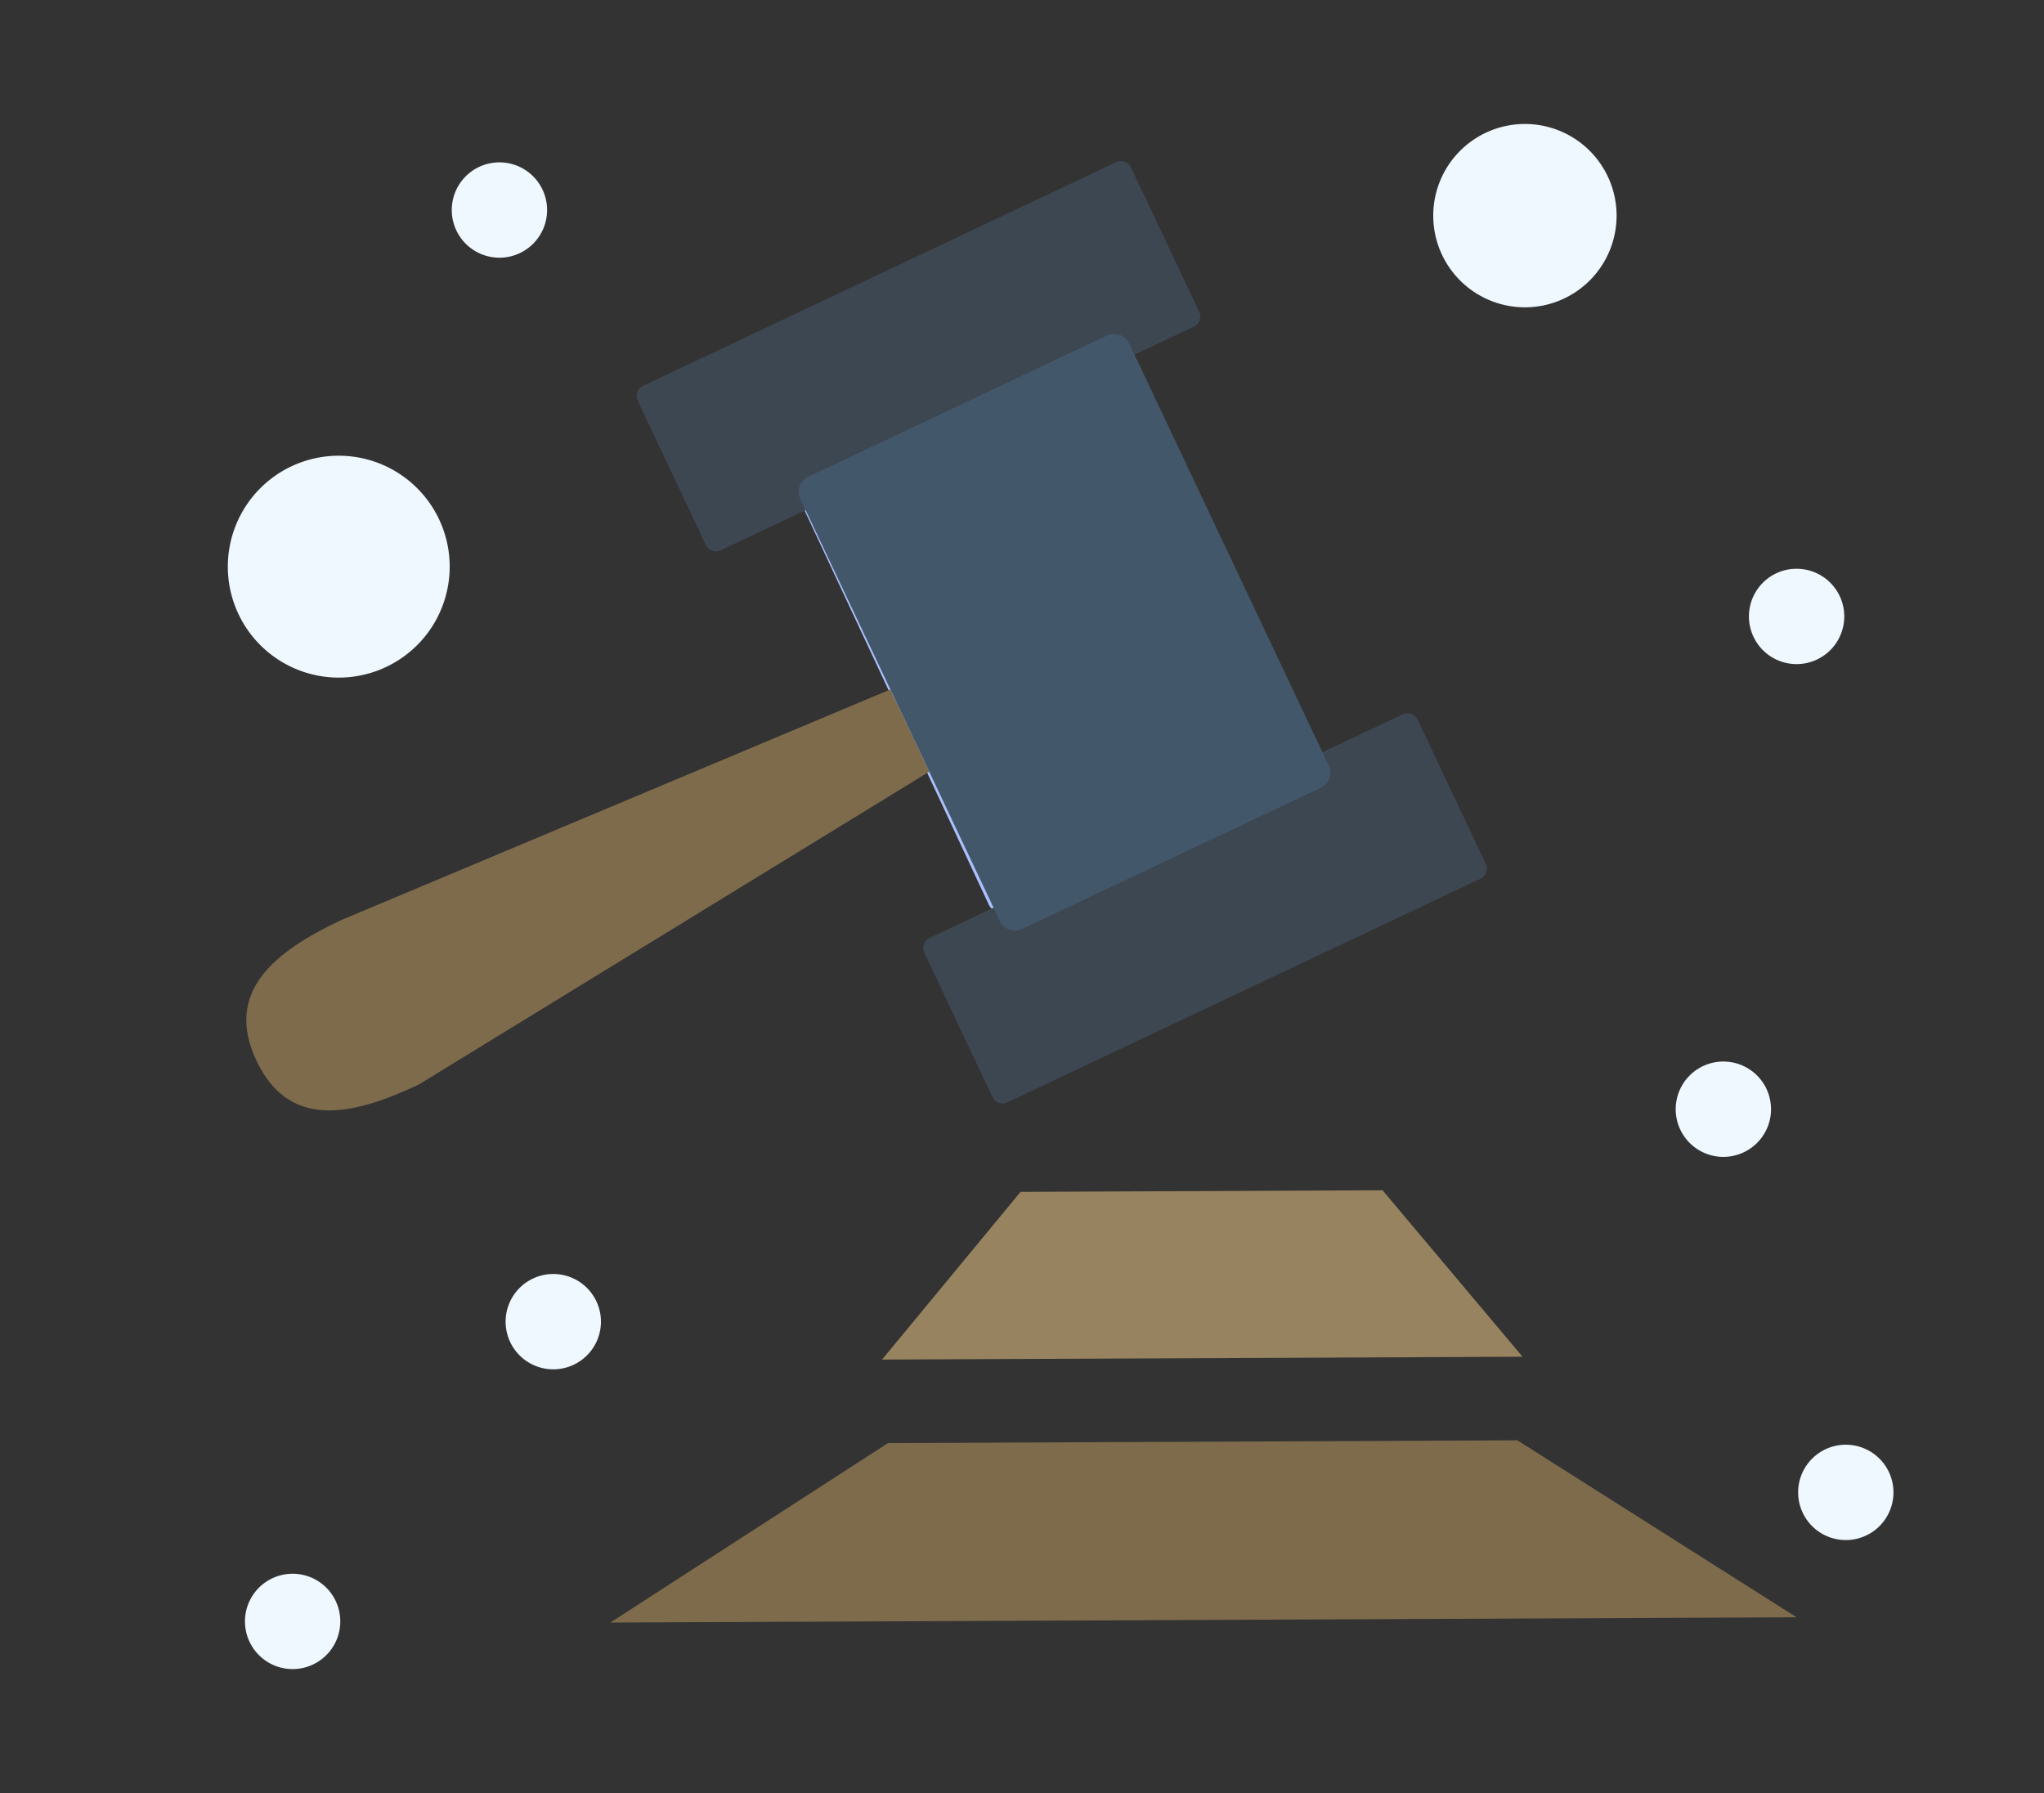
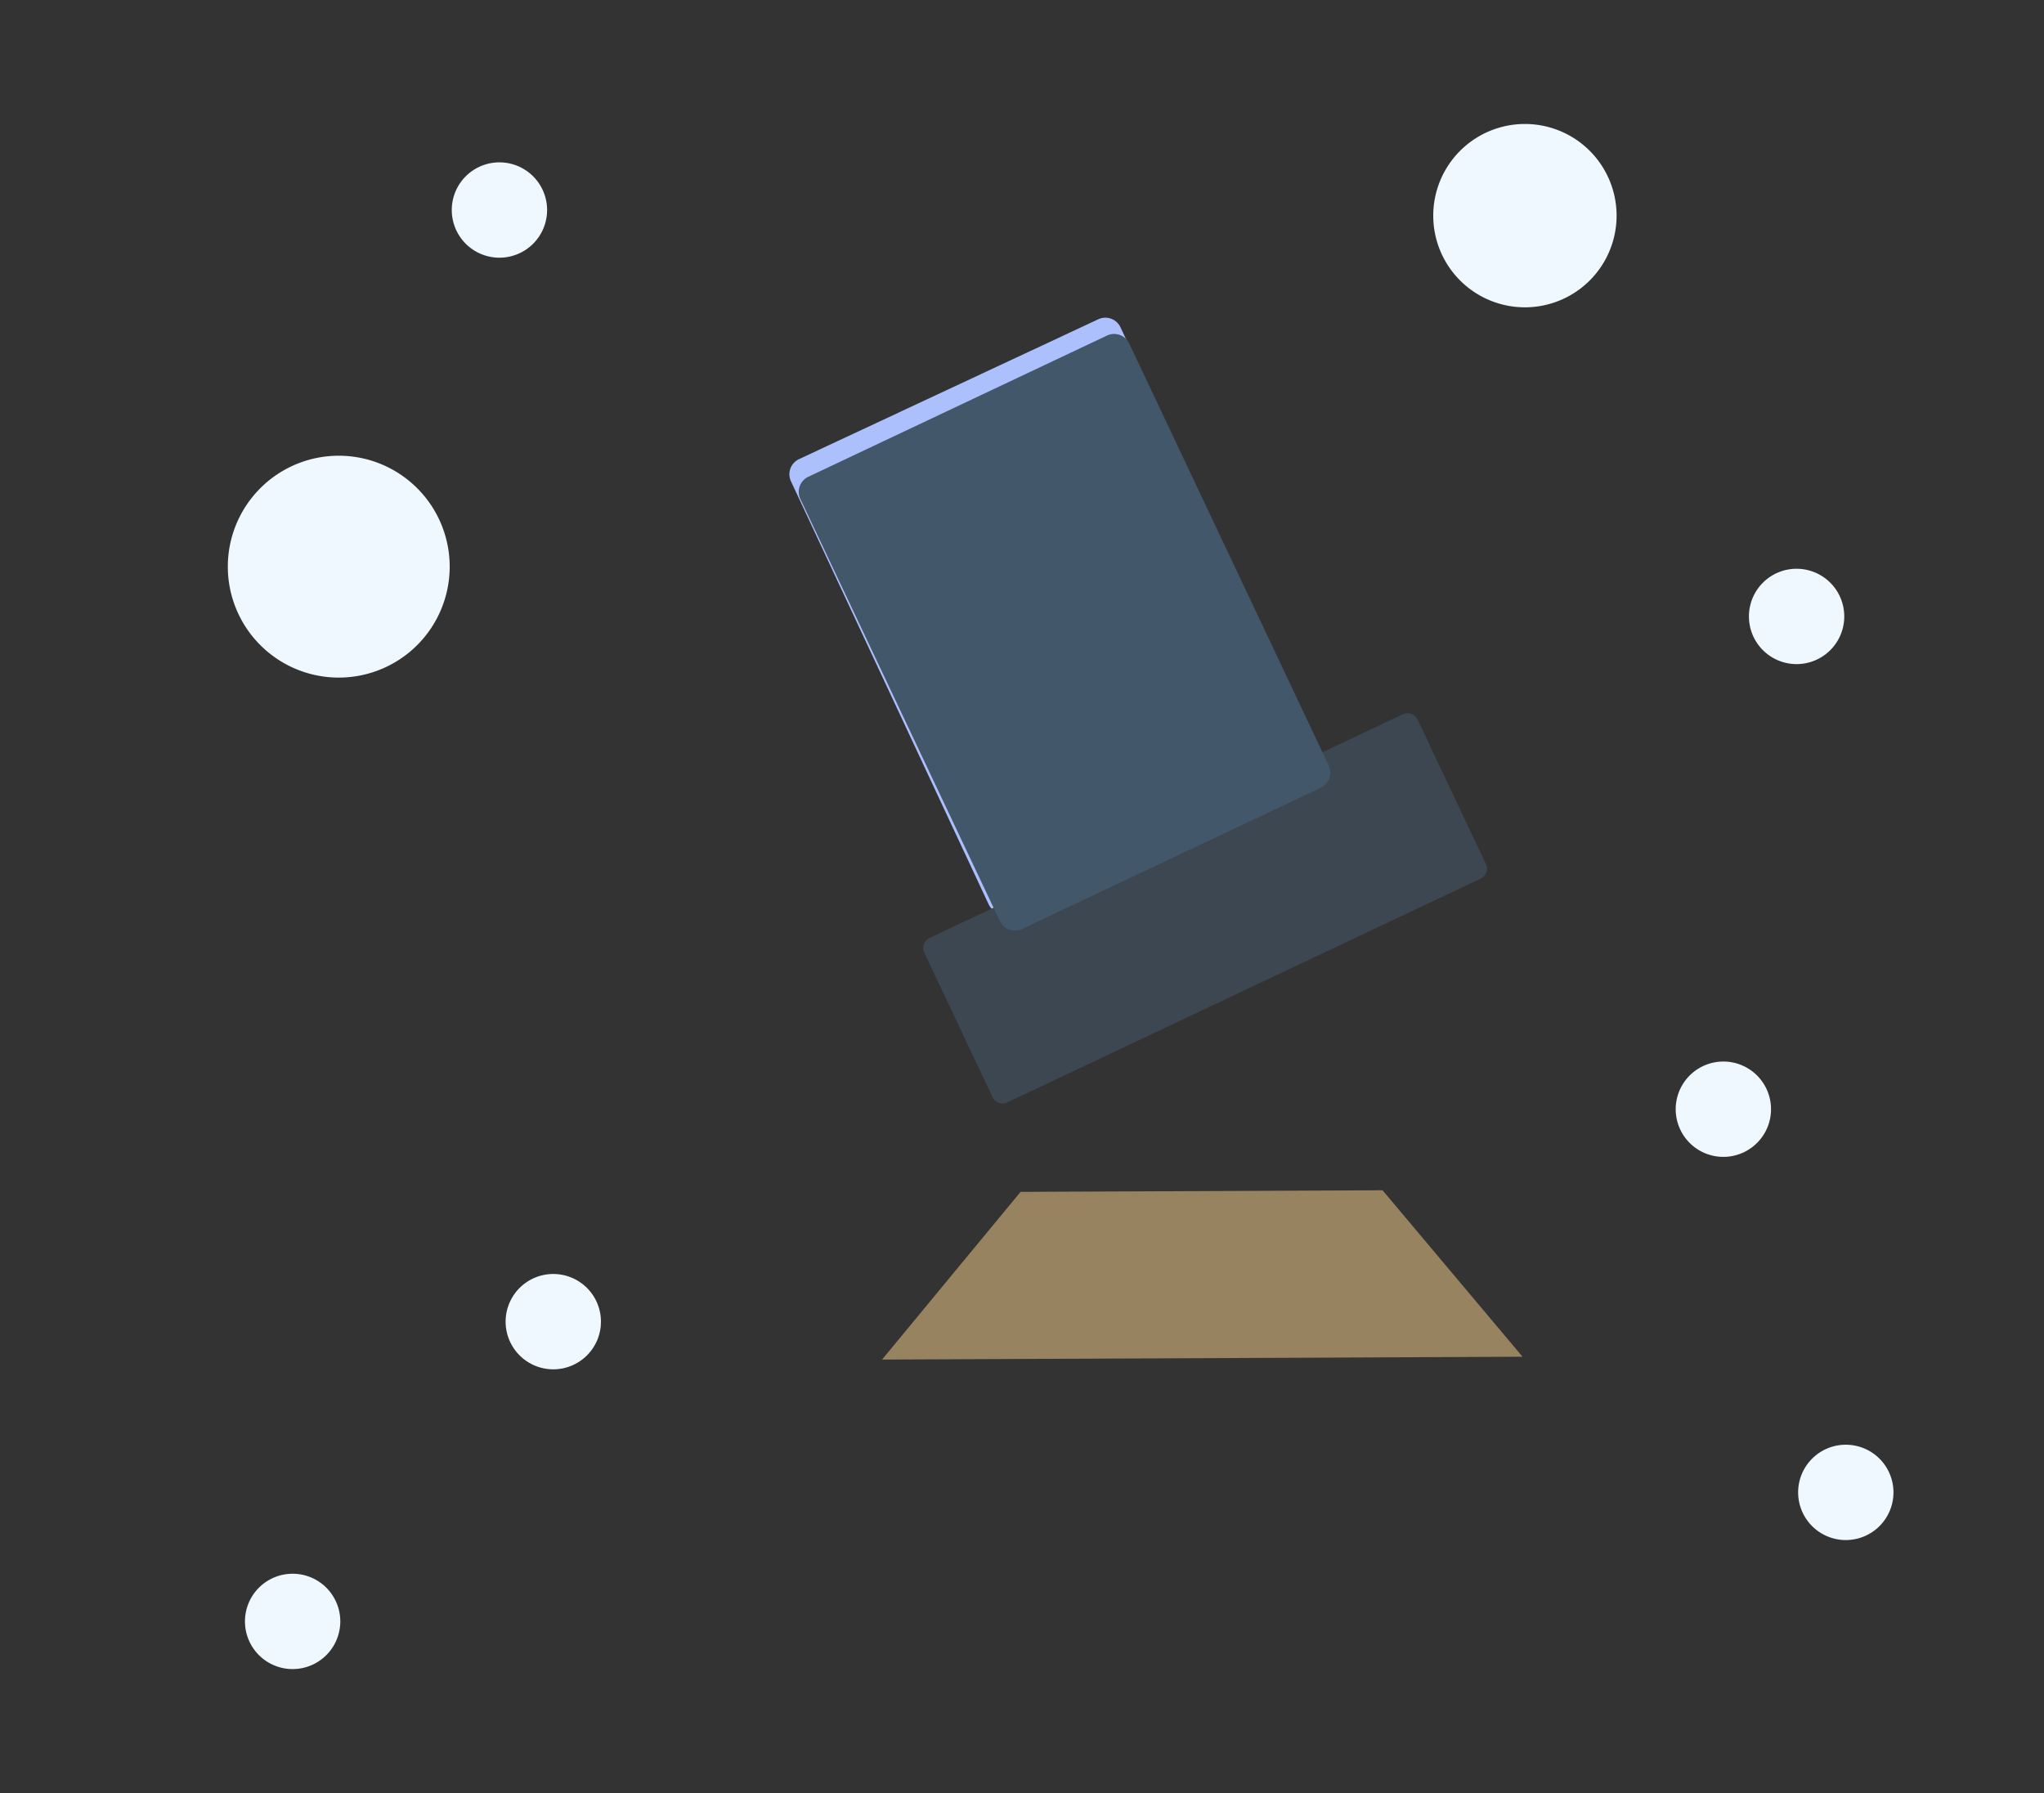
<svg xmlns="http://www.w3.org/2000/svg" id="ico_14" width="367" height="322" viewBox="0 0 367 322">
  <rect x="0" y="0" width="367" height="322" fill="#333333" stroke="none" />
  <defs>
    <style>
      .cls-1 {
        fill: #acc0fe;
      }

      .cls-1, .cls-2, .cls-3, .cls-4, .cls-5, .cls-6 {
        fill-rule: evenodd;
      }

      .cls-2 {
        fill: #7d6b4c;
      }

      .cls-3 {
        fill: #97835f;
      }

      .cls-4 {
        fill: #3d4752;
      }

      .cls-5 {
        fill: #43576b;
      }

      .cls-6 {
        fill: #eff8ff;
      }
    </style>
  </defs>
  <path id="사각형_564_복사_4" data-name="사각형 564 복사 4" class="cls-1" d="M143.466,82.435L197.2,57.323a3,3,0,0,1,3.988,1.448l35.481,75.923a3,3,0,0,1-1.447,3.988l-53.734,25.111a3,3,0,0,1-3.988-1.447L142.018,86.423A3,3,0,0,1,143.466,82.435Z" />
  <g id="_9_복사_2" data-name="9 복사 2">
-     <path id="사각형_563" data-name="사각형 563" class="cls-2" d="M159.439,259.106l113-.5,50.141,31.778-213,.944Z" />
    <path id="사각형_563_복사" data-name="사각형 563 복사" class="cls-3" d="M183.239,214l65-.288L273.371,243.6l-115,.509Z" />
-     <path id="사각형_564" data-name="사각형 564" class="cls-4" d="M115.452,69.278l84.953-40.162a2,2,0,0,1,2.663.953l12.248,25.907a2,2,0,0,1-.954,2.663L129.409,98.8a2,2,0,0,1-2.663-.953L114.5,71.941A2,2,0,0,1,115.452,69.278Z" />
    <path id="사각형_564_복사_2" data-name="사각형 564 복사 2" class="cls-4" d="M166.913,168.409l84.954-40.162a2,2,0,0,1,2.663.954l12.247,25.907a2,2,0,0,1-.953,2.663L180.87,197.932a2,2,0,0,1-2.663-.953L165.96,171.072A2,2,0,0,1,166.913,168.409Z" />
    <path id="사각형_564_복사" data-name="사각형 564 복사" class="cls-5" d="M145.136,85.6l53.622-25.35a3,3,0,0,1,3.994,1.43l35.818,75.764a3,3,0,0,1-1.43,4l-53.622,25.349a3,3,0,0,1-4-1.43L143.706,89.6A3,3,0,0,1,145.136,85.6Z" />
-     <path id="사각형_564_복사_3" data-name="사각형 564 복사 3" class="cls-2" d="M61.213,165.221l98.657-41.433c2.324,5.175-2.293-4.848,3.488,7.381h0c5.782,12.229,1.849,3.885,3.49,7.381L75.17,194.744c-12.229,5.782-23.339,7.936-29.121-4.293h0C40.267,178.222,48.983,171,61.213,165.221Z" />
  </g>
  <path id="타원_1_복사_8" data-name="타원 1 복사 8" class="cls-6" d="M60.823,81.825a19.918,19.918,0,1,1-19.917,19.917A19.918,19.918,0,0,1,60.823,81.825ZM273.8,22.26a16.459,16.459,0,1,1-16.46,16.459A16.459,16.459,0,0,1,273.8,22.26ZM309.43,190.6a8.558,8.558,0,1,1-8.558,8.558A8.558,8.558,0,0,1,309.43,190.6Zm13.148-88.477a8.558,8.558,0,1,1-8.557,8.558A8.558,8.558,0,0,1,322.578,102.12ZM331.414,259.4a8.558,8.558,0,1,1-8.558,8.558A8.557,8.557,0,0,1,331.414,259.4ZM89.672,29.152a8.558,8.558,0,1,1-8.557,8.558A8.558,8.558,0,0,1,89.672,29.152ZM52.541,282.565a8.558,8.558,0,1,1-8.558,8.558A8.558,8.558,0,0,1,52.541,282.565Zm46.8-53.82a8.558,8.558,0,1,1-8.557,8.558A8.559,8.559,0,0,1,99.345,228.745Z" />
</svg>